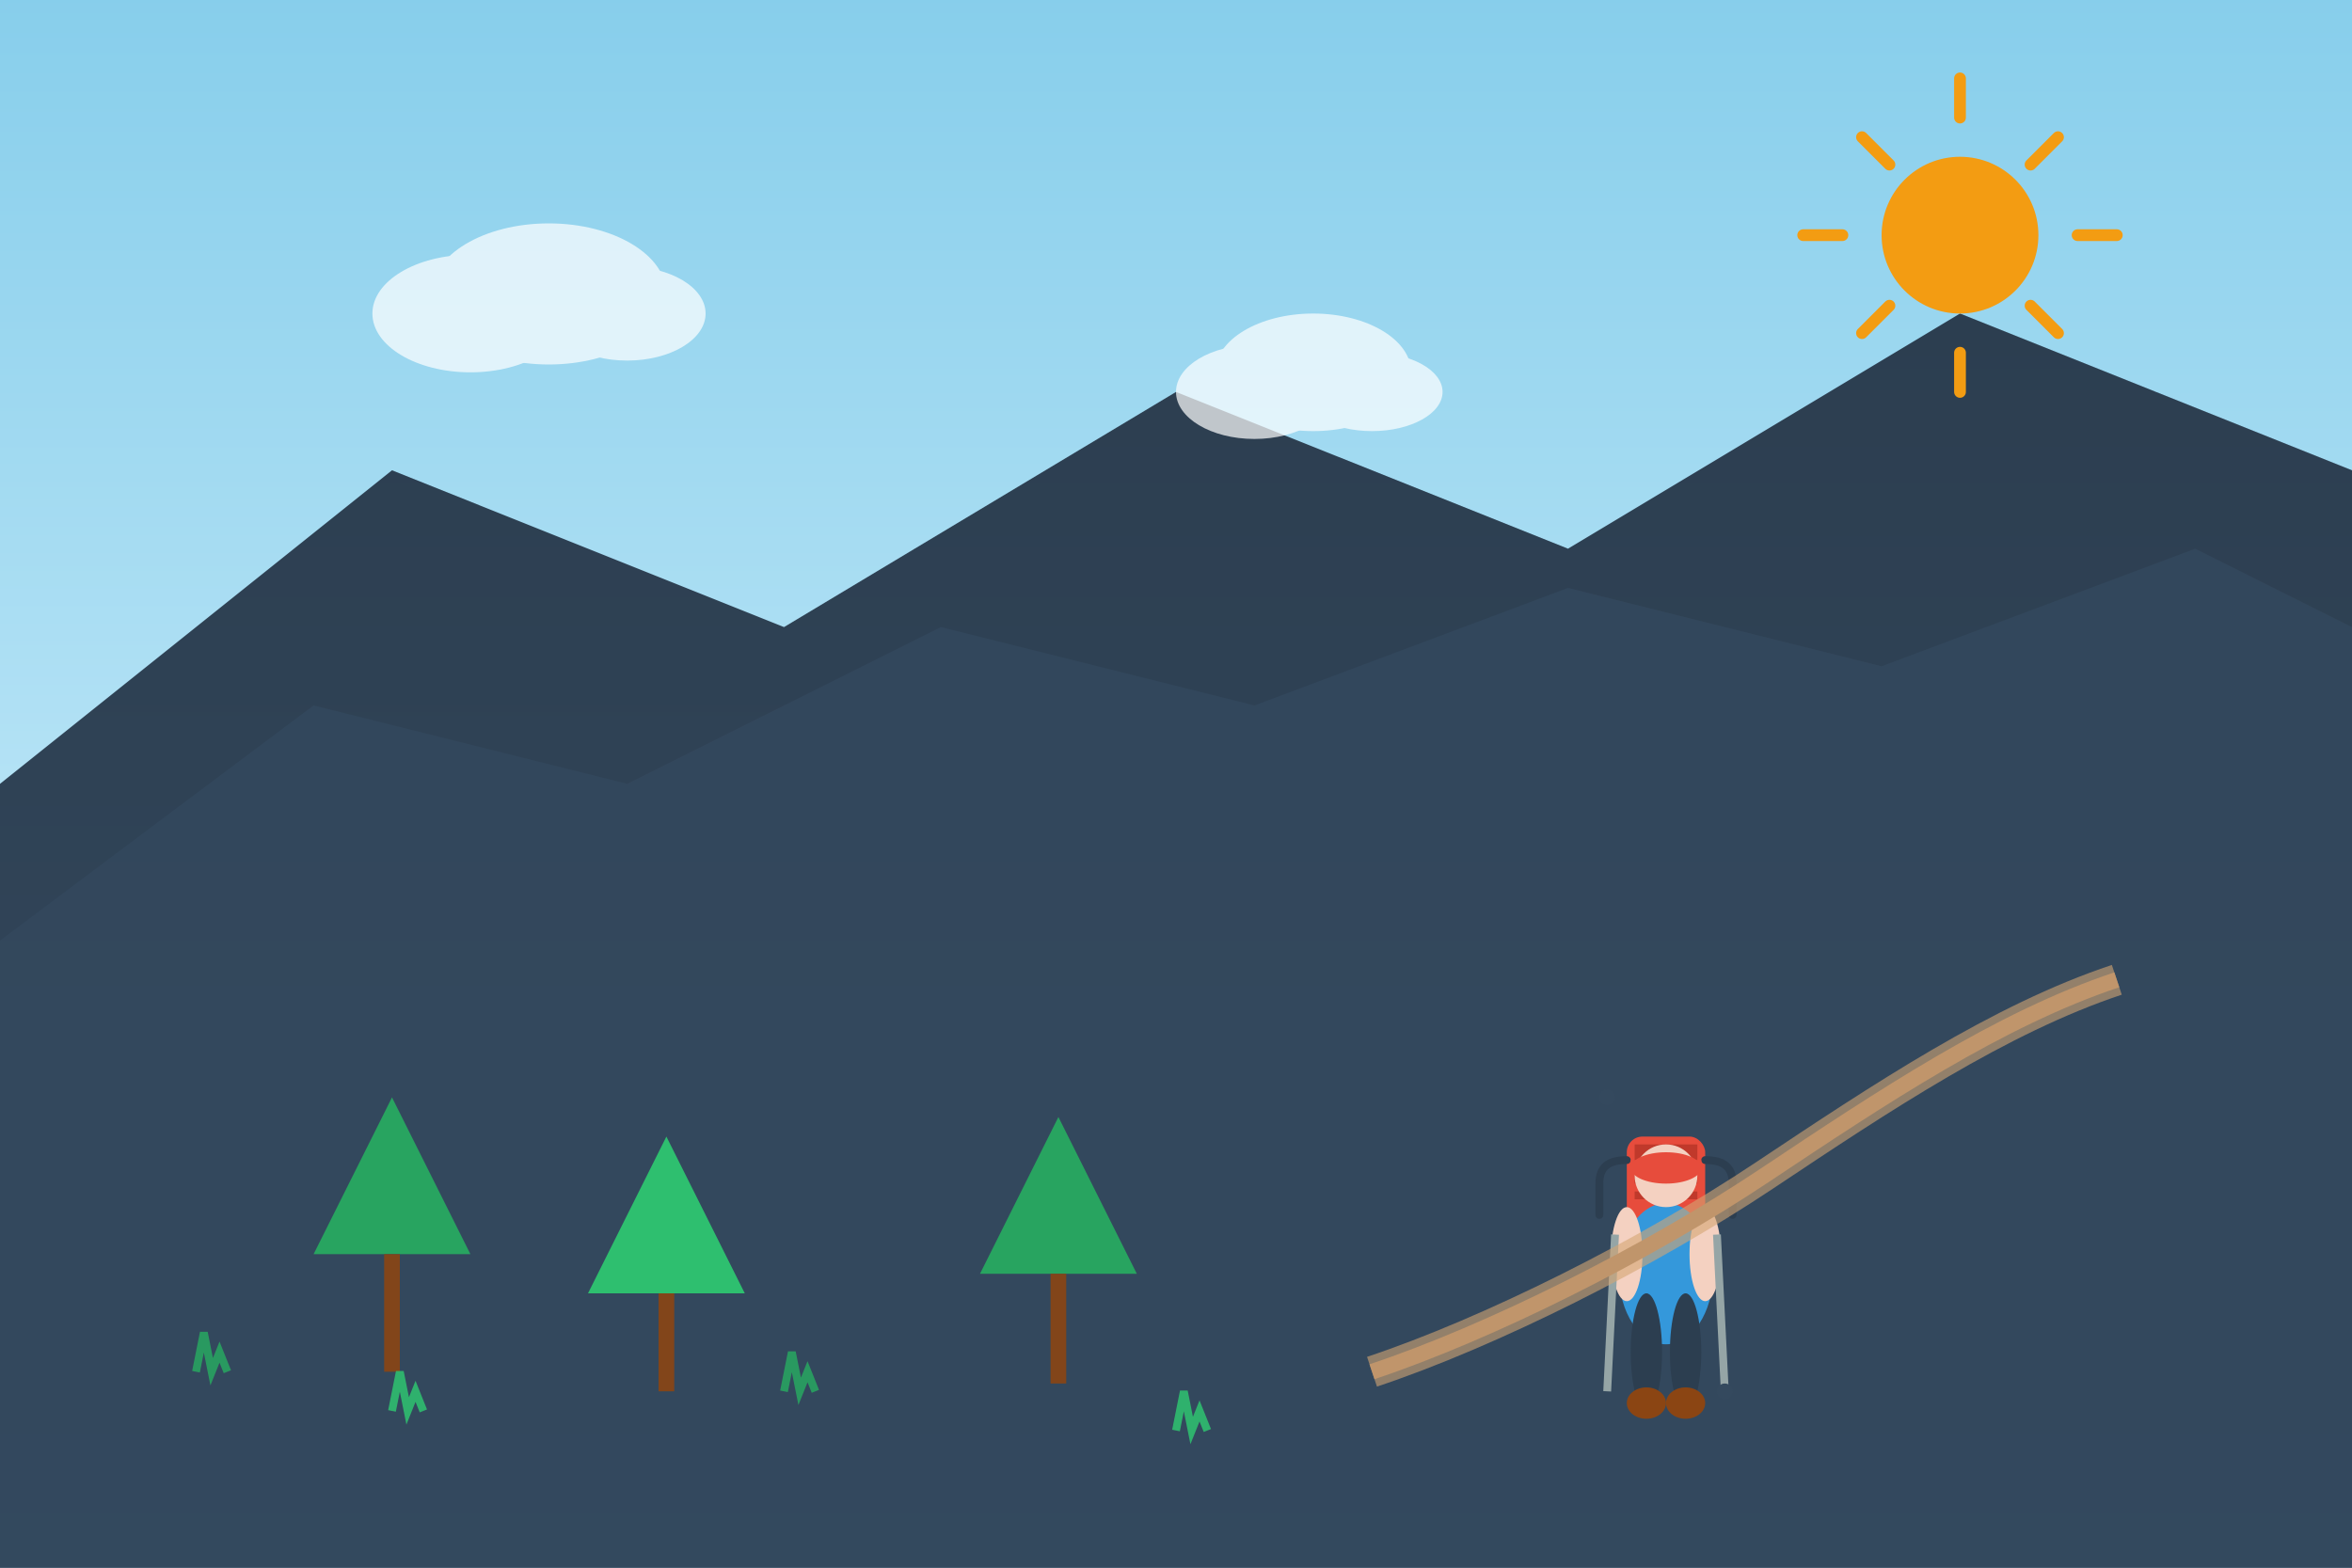
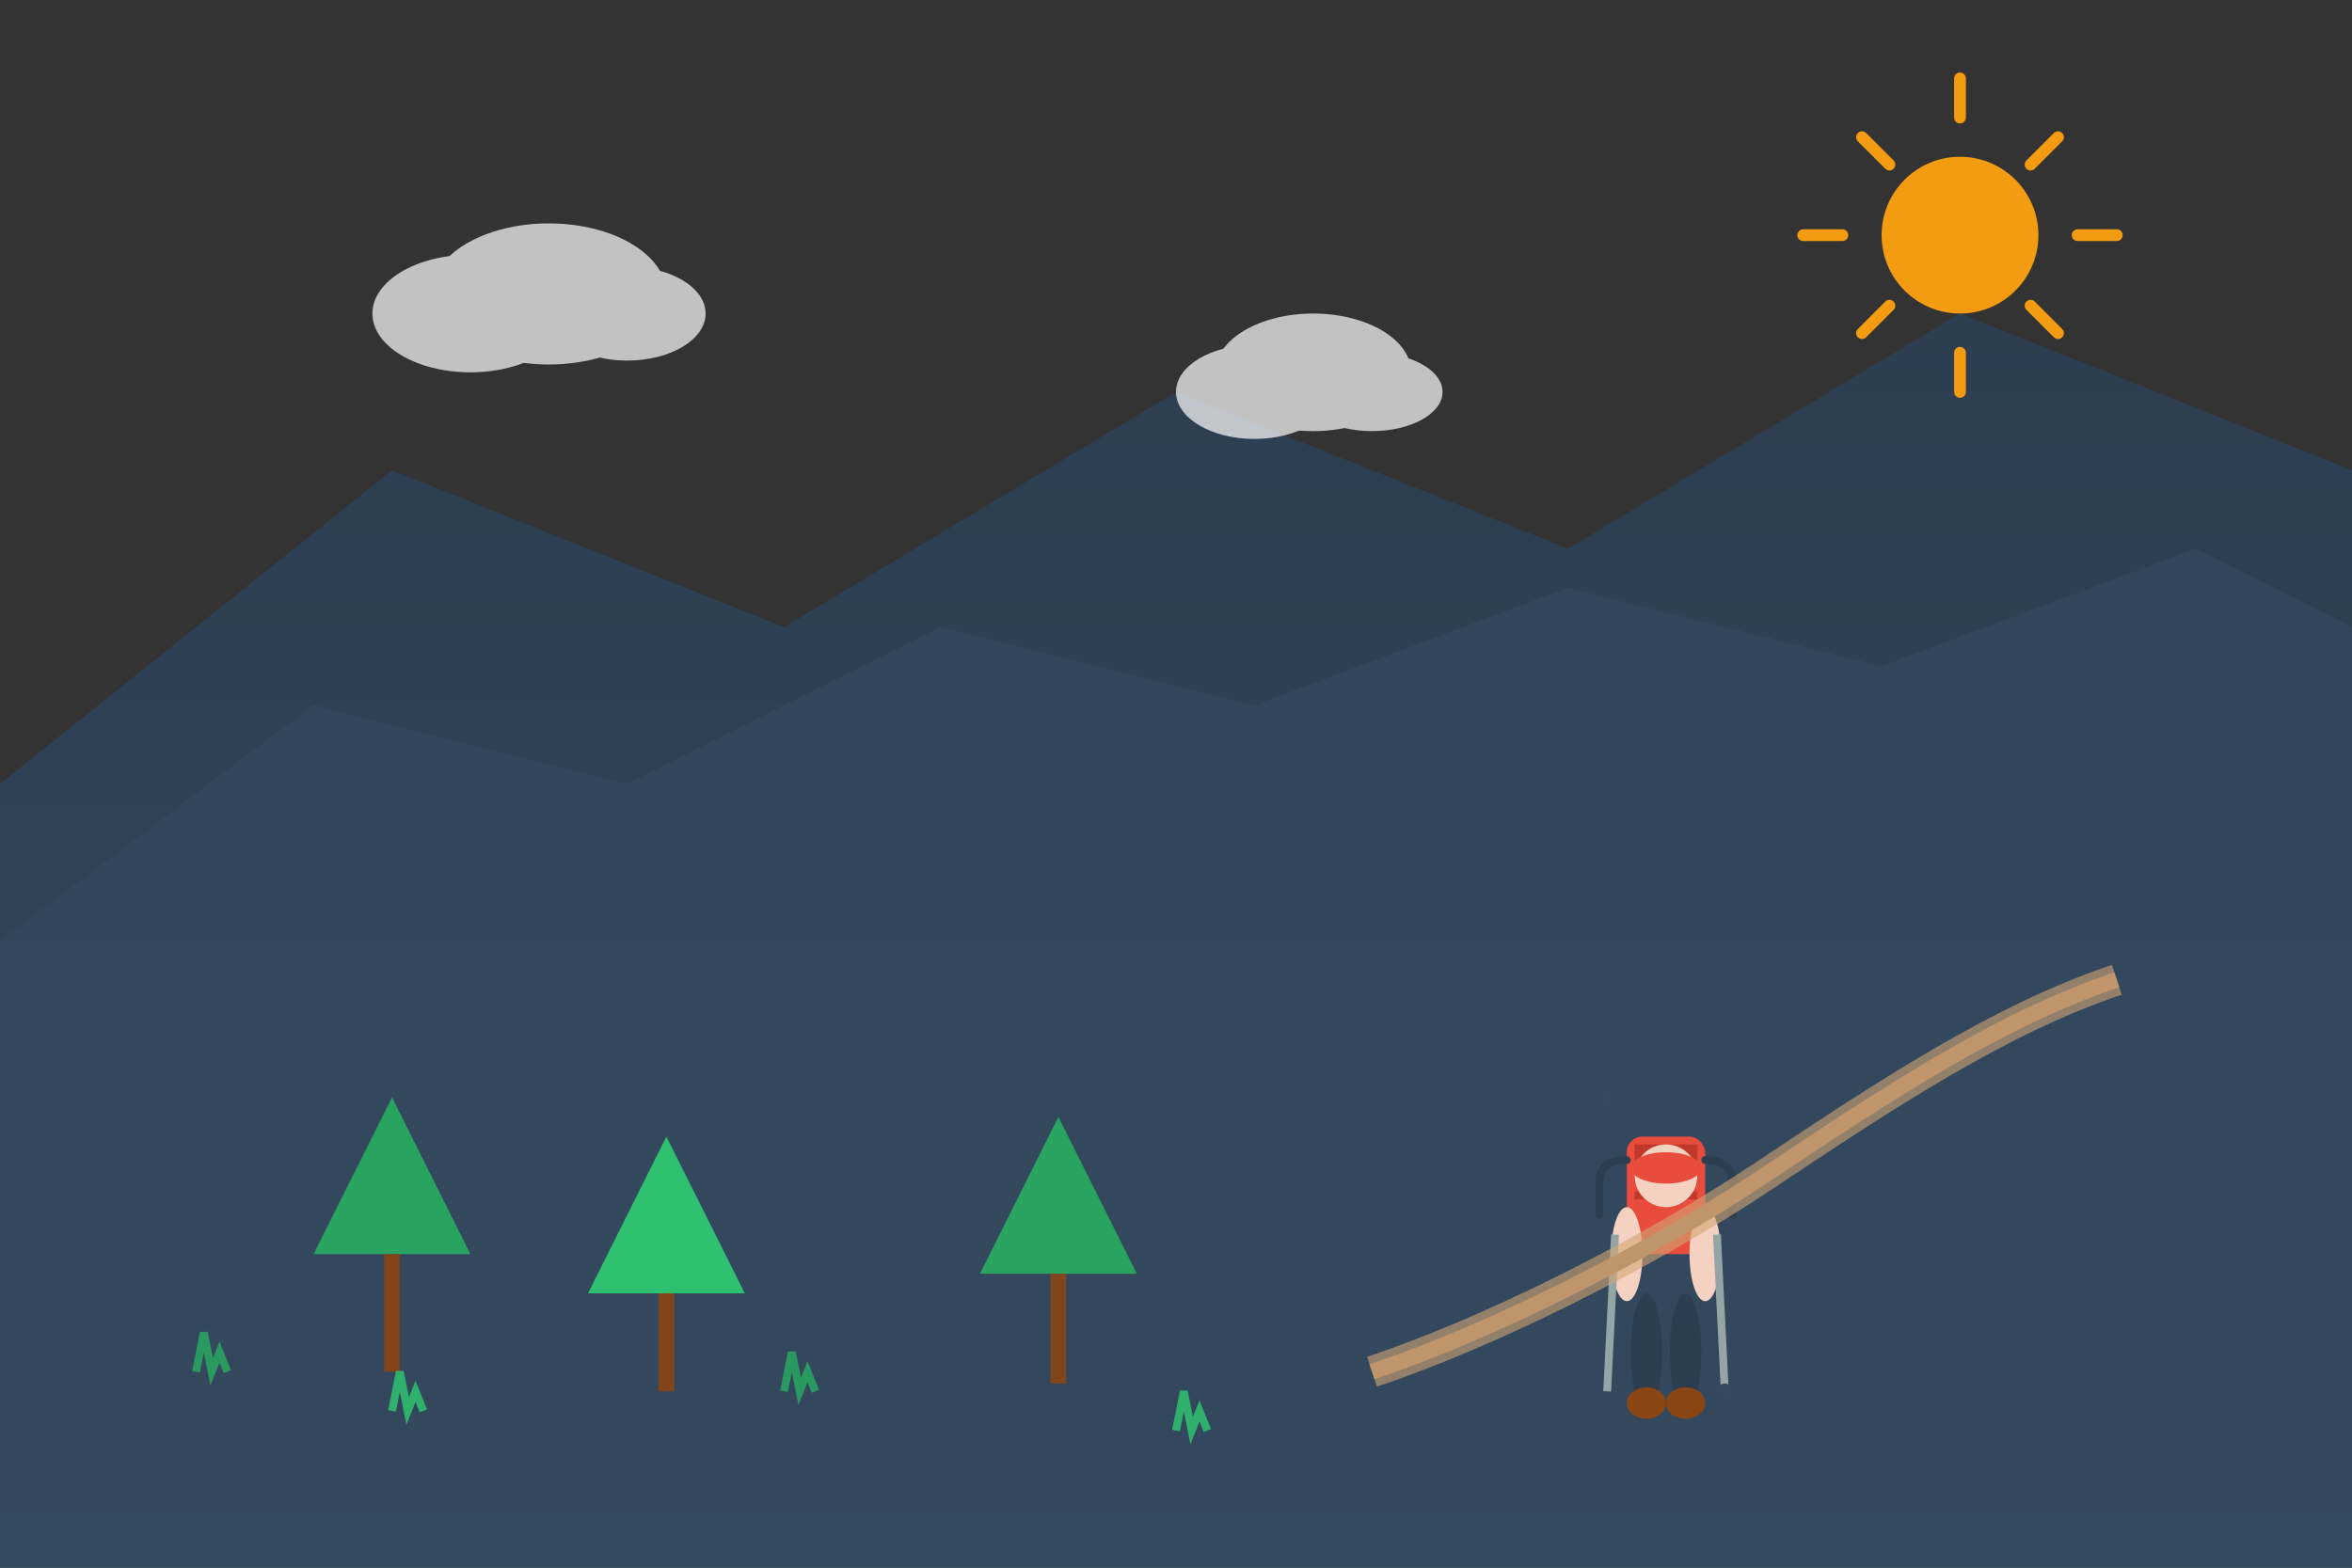
<svg xmlns="http://www.w3.org/2000/svg" width="600" height="400" viewBox="0 0 600 400" fill="none">
  <rect x="0" y="0" width="600" height="400" fill="#333333" stroke="none" />
  <defs>
    <linearGradient id="skyGradient" x1="0%" y1="0%" x2="0%" y2="100%">
      <stop offset="0%" style="stop-color:#87CEEB;stop-opacity:1" />
      <stop offset="100%" style="stop-color:#E0F6FF;stop-opacity:1" />
    </linearGradient>
    <linearGradient id="mountainGradient" x1="0%" y1="0%" x2="0%" y2="100%">
      <stop offset="0%" style="stop-color:#2c3e50;stop-opacity:1" />
      <stop offset="100%" style="stop-color:#34495e;stop-opacity:1" />
    </linearGradient>
  </defs>
-   <rect width="600" height="400" fill="url(#skyGradient)" />
  <path d="M0 200L100 120L200 160L300 100L400 140L500 80L600 120V400H0V200Z" fill="url(#mountainGradient)" />
  <path d="M0 240L80 180L160 200L240 160L320 180L400 150L480 170L560 140L600 160V400H0V240Z" fill="#34495e" opacity="0.8" />
  <g opacity="0.9">
    <path d="M80 320L100 280L120 320H80Z" fill="#27ae60" />
    <rect x="98" y="320" width="4" height="30" fill="#8b4513" />
    <path d="M150 330L170 290L190 330H150Z" fill="#2ecc71" />
    <rect x="168" y="330" width="4" height="25" fill="#8b4513" />
    <path d="M250 325L270 285L290 325H250Z" fill="#27ae60" />
    <rect x="268" y="325" width="4" height="28" fill="#8b4513" />
  </g>
  <g transform="translate(400, 280)">
    <rect x="15" y="10" width="20" height="30" rx="4" fill="#e74c3c" />
    <rect x="17" y="12" width="16" height="6" fill="#c0392b" />
    <rect x="17" y="20" width="16" height="2" fill="#c0392b" />
    <rect x="17" y="24" width="16" height="2" fill="#c0392b" />
    <path d="M15 16C10 16 8 18 8 22V30" stroke="#2c3e50" stroke-width="2" stroke-linecap="round" fill="none" />
    <path d="M35 16C40 16 42 18 42 22V30" stroke="#2c3e50" stroke-width="2" stroke-linecap="round" fill="none" />
-     <ellipse cx="25" cy="45" rx="12" ry="18" fill="#3498db" />
    <circle cx="25" cy="20" r="8" fill="#f4d1c1" />
    <ellipse cx="25" cy="18" rx="9" ry="4" fill="#e74c3c" />
    <rect x="16" y="16" width="18" height="3" fill="#e74c3c" />
    <ellipse cx="15" cy="40" rx="4" ry="12" fill="#f4d1c1" />
    <ellipse cx="35" cy="40" rx="4" ry="12" fill="#f4d1c1" />
    <ellipse cx="20" cy="65" rx="4" ry="15" fill="#2c3e50" />
    <ellipse cx="30" cy="65" rx="4" ry="15" fill="#2c3e50" />
    <ellipse cx="20" cy="78" rx="5" ry="4" fill="#8b4513" />
    <ellipse cx="30" cy="78" rx="5" ry="4" fill="#8b4513" />
    <line x1="12" y1="35" x2="10" y2="75" stroke="#95a5a6" stroke-width="2" />
    <line x1="38" y1="35" x2="40" y2="75" stroke="#95a5a6" stroke-width="2" />
    <circle cx="10" r="2" fill="#34495e" />
    <circle cx="40" cy="75" r="2" fill="#34495e" />
  </g>
  <circle cx="500" cy="60" r="20" fill="#f39c12" />
  <g stroke="#f39c12" stroke-width="3" stroke-linecap="round">
    <line x1="500" y1="20" x2="500" y2="30" />
    <line x1="500" y1="90" x2="500" y2="100" />
    <line x1="460" y1="60" x2="470" y2="60" />
    <line x1="530" y1="60" x2="540" y2="60" />
    <line x1="475" y1="35" x2="482" y2="42" />
    <line x1="518" y1="78" x2="525" y2="85" />
    <line x1="475" y1="85" x2="482" y2="78" />
    <line x1="518" y1="42" x2="525" y2="35" />
  </g>
  <g opacity="0.7">
    <ellipse cx="120" cy="80" rx="25" ry="15" fill="white" />
    <ellipse cx="140" cy="75" rx="30" ry="18" fill="white" />
    <ellipse cx="160" cy="80" rx="20" ry="12" fill="white" />
    <ellipse cx="320" cy="100" rx="20" ry="12" fill="white" />
    <ellipse cx="335" cy="95" rx="25" ry="15" fill="white" />
    <ellipse cx="350" cy="100" rx="18" ry="10" fill="white" />
  </g>
  <path d="M350 350C380 340 420 320 450 300C480 280 510 260 540 250" stroke="#d4a574" stroke-width="8" fill="none" opacity="0.6" />
  <path d="M350 350C380 340 420 320 450 300C480 280 510 260 540 250" stroke="#c0956b" stroke-width="4" fill="none" />
  <g opacity="0.8">
    <path d="M50 350L52 340L54 350L56 345L58 350" stroke="#27ae60" stroke-width="2" fill="none" />
    <path d="M100 360L102 350L104 360L106 355L108 360" stroke="#2ecc71" stroke-width="2" fill="none" />
    <path d="M200 355L202 345L204 355L206 350L208 355" stroke="#27ae60" stroke-width="2" fill="none" />
    <path d="M300 365L302 355L304 365L306 360L308 365" stroke="#2ecc71" stroke-width="2" fill="none" />
  </g>
</svg>